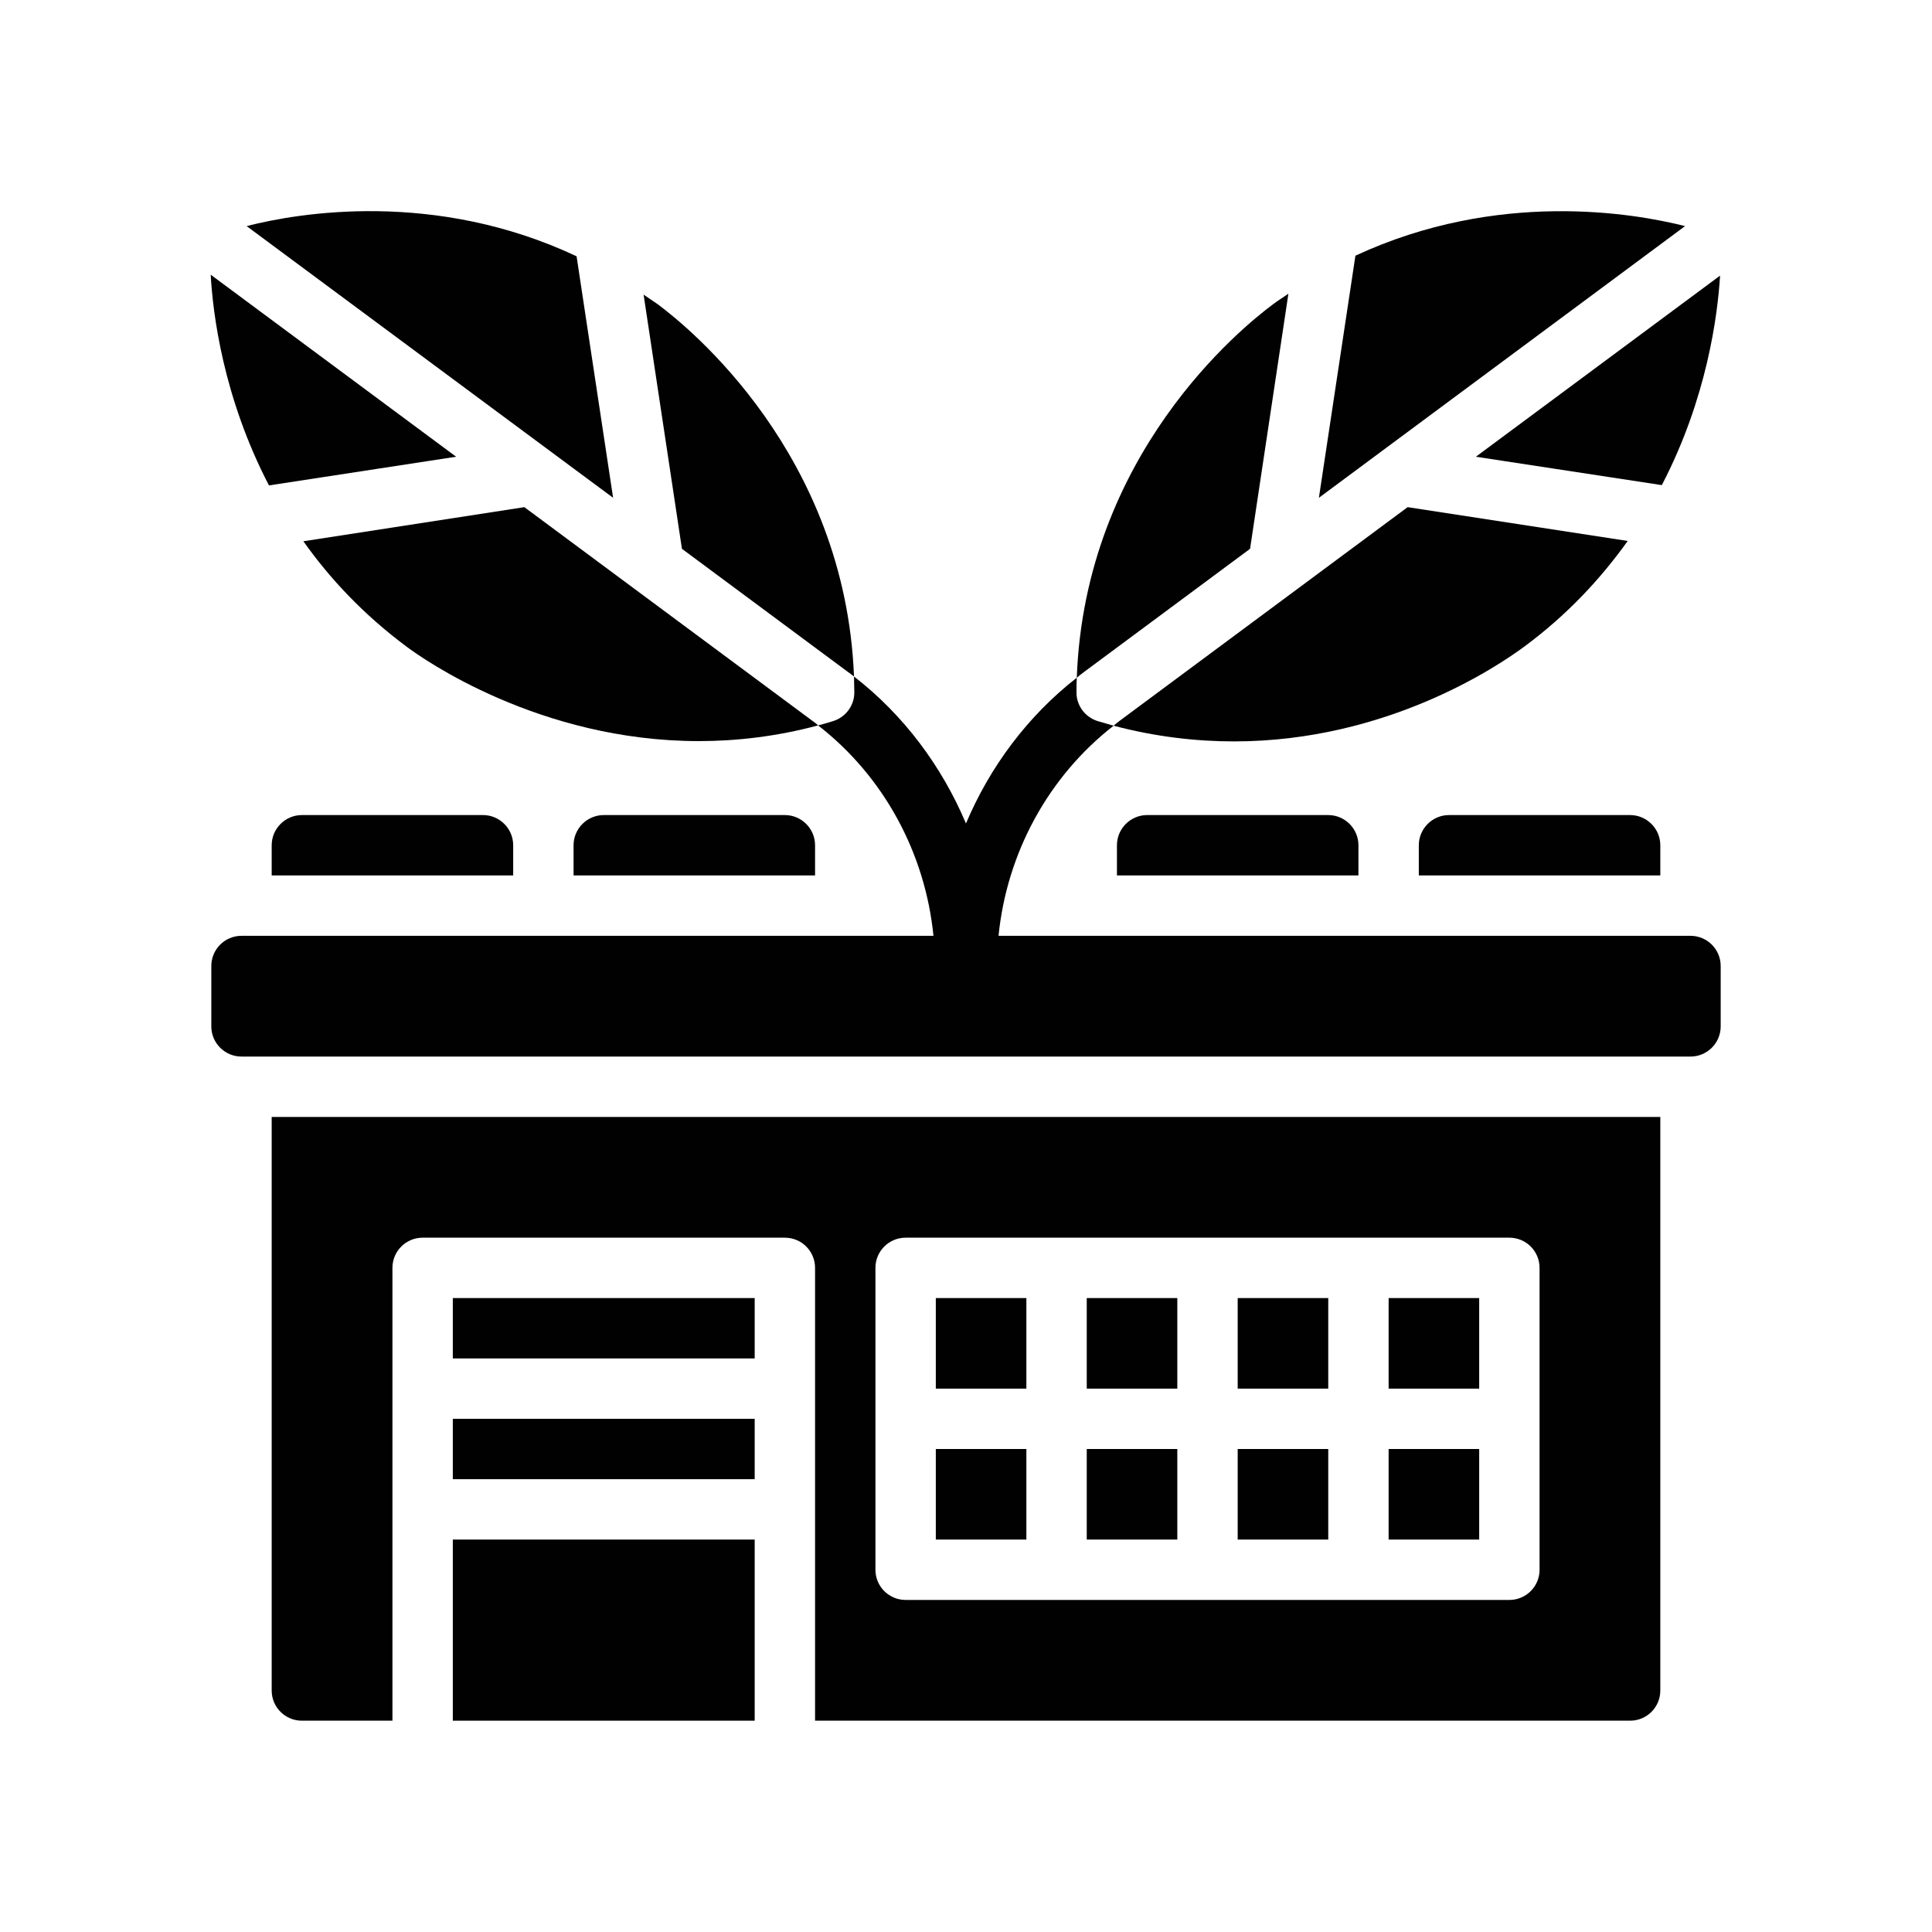
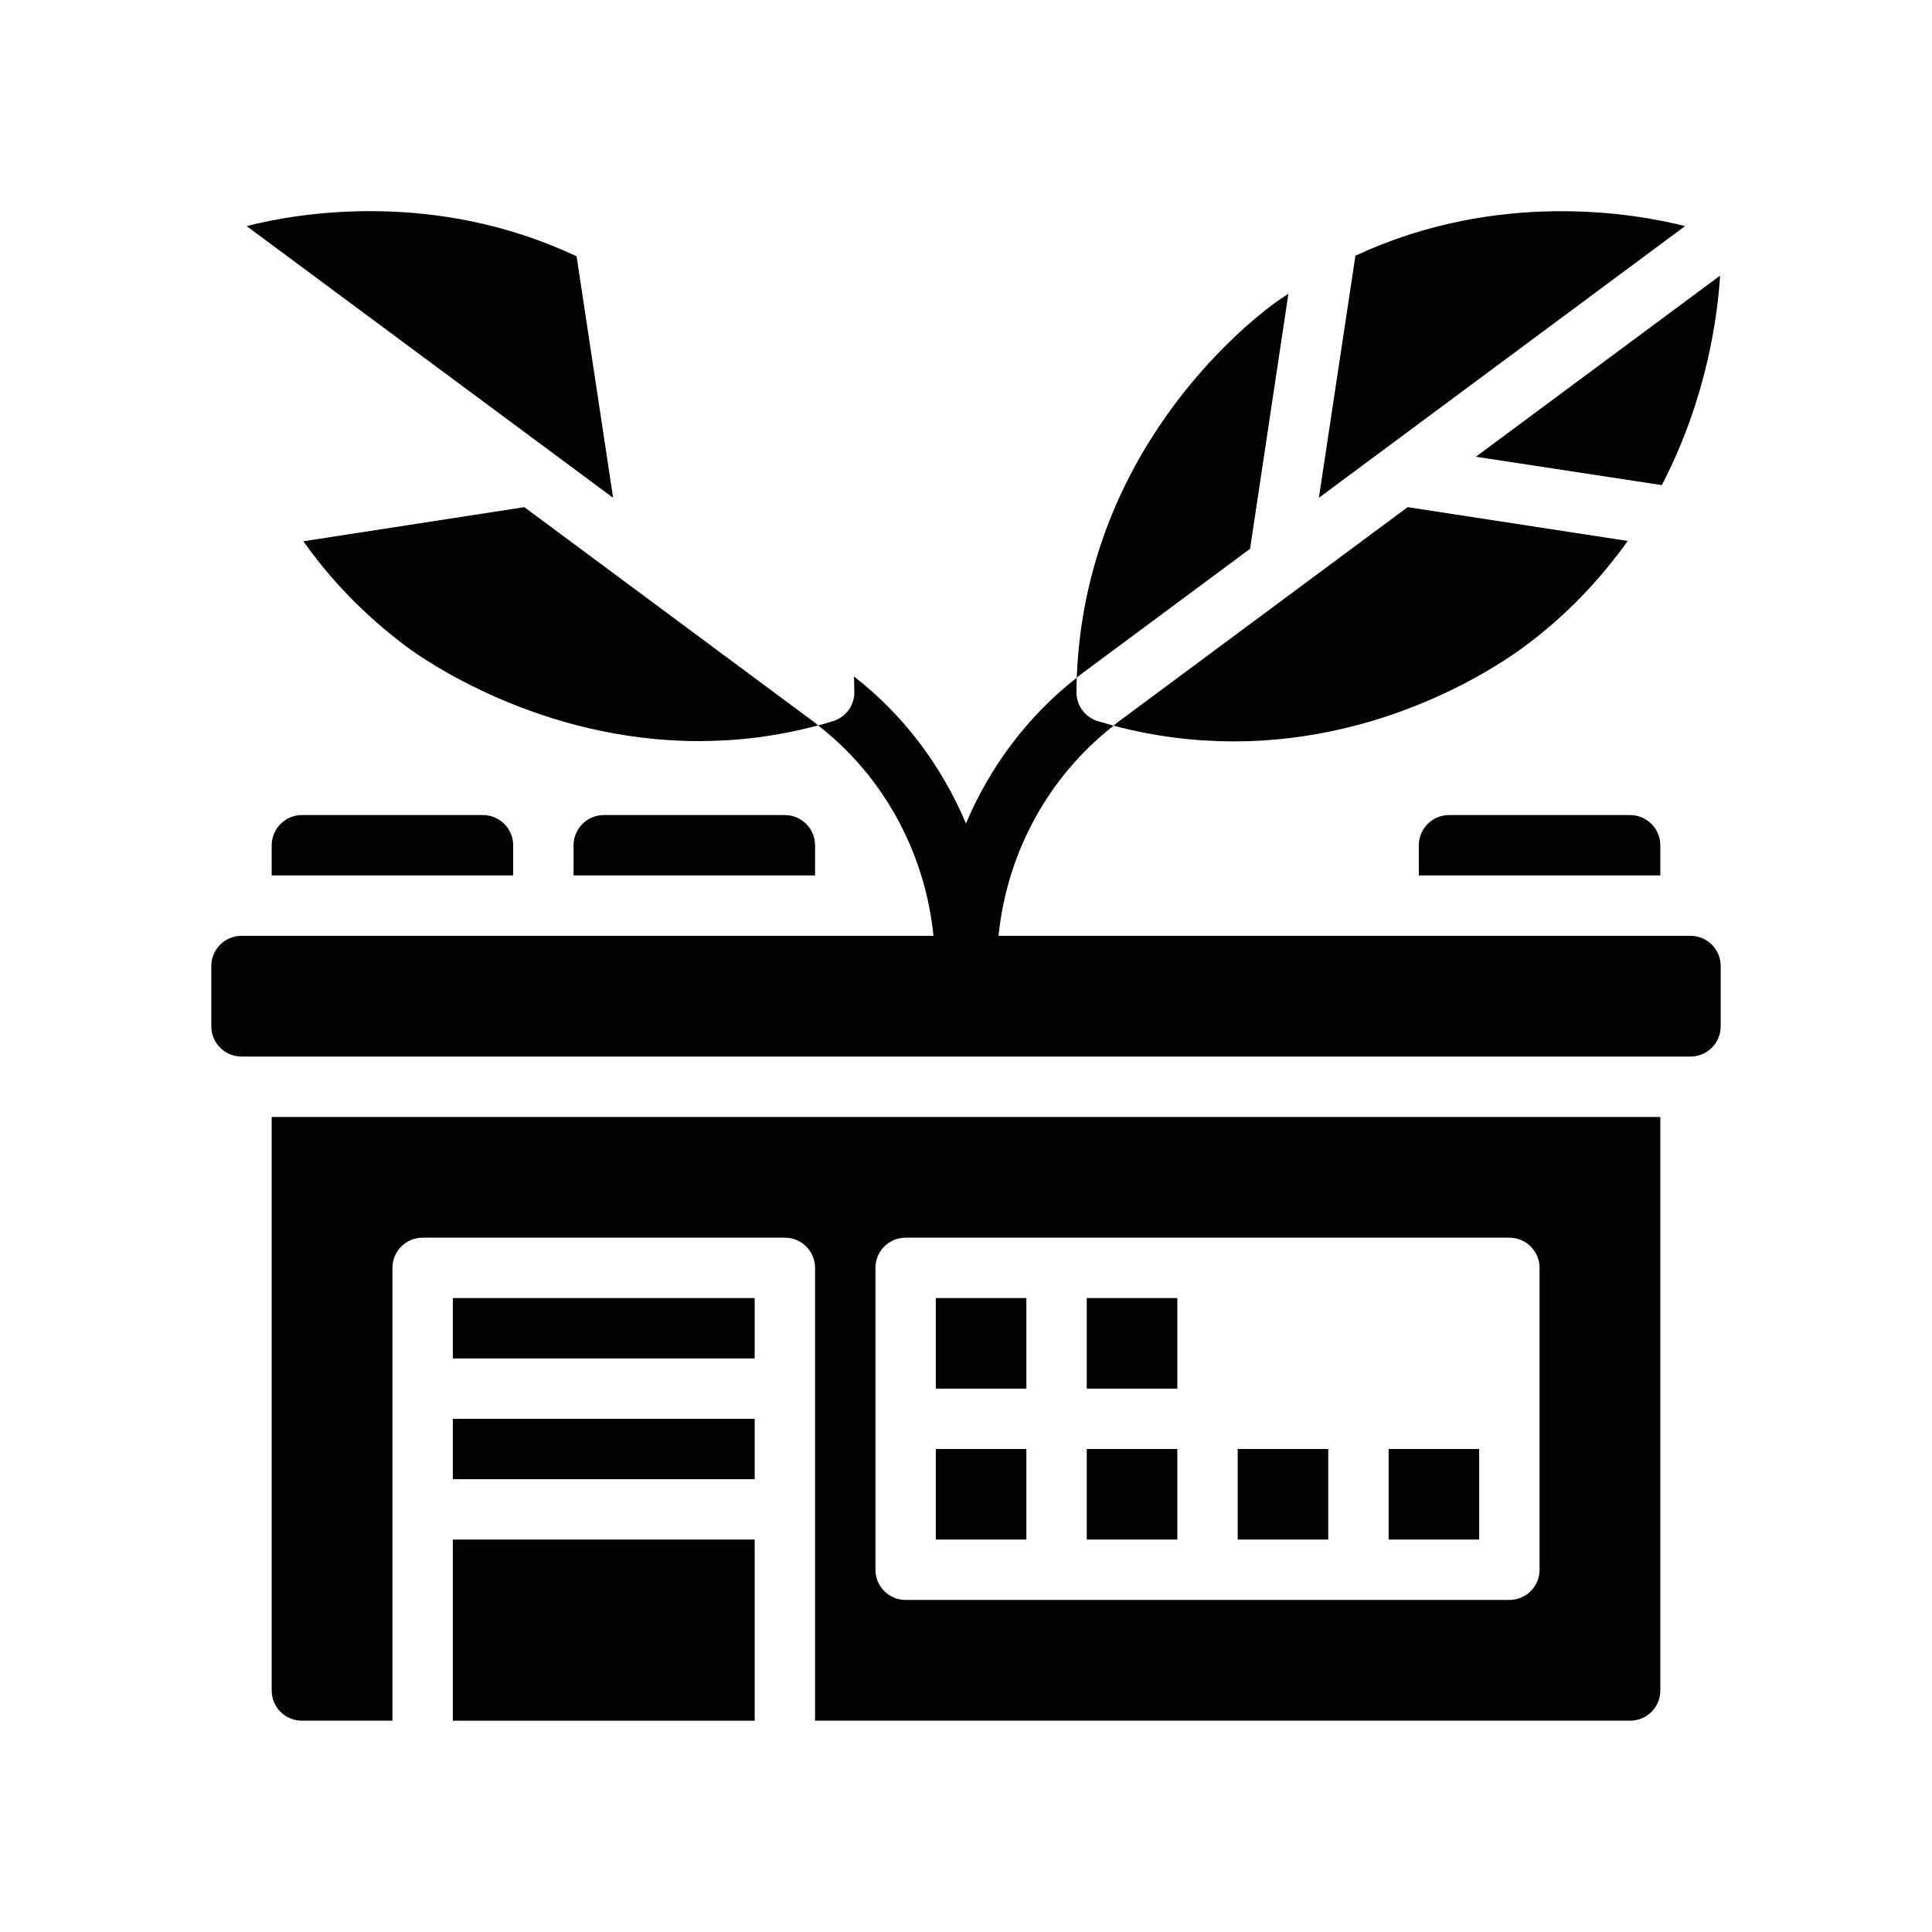
<svg xmlns="http://www.w3.org/2000/svg" version="1.1" viewBox="0 0 64 64">
  <g>
    <g id="Glyph">
      <g>
-         <path d="M15.11,15.13l-8.13-6.03c.07,1.28.41,4.06,1.93,6.98l6.2-.95Z" fill="#010101" />
        <path d="M19.1,8.49c-4.69-2.21-9.22-1.44-10.93-1l12.14,9-1.21-8Z" fill="#010101" />
        <path d="M17.37,16.8l-7.32,1.13c.87,1.23,1.99,2.43,3.43,3.5.52.39,4.38,3.12,9.67,3.12,1.24,0,2.57-.15,3.95-.52-.06-.06-.13-.11-.2-.16l-9.53-7.07Z" fill="#010101" />
-         <path d="M21.79,10.08c-.16-.11-.31-.21-.47-.32l1.27,8.42,5.5,4.08c.07.05.14.1.2.15-.29-7.36-5.45-11.55-6.5-12.33Z" fill="#010101" />
        <path d="M41.41,18.18l1.27-8.45c-.17.12-.34.22-.51.35-1.05.78-6.23,4.98-6.5,12.37.08-.07.16-.13.24-.19l5.5-4.08Z" fill="#010101" />
        <path d="M50.48,21.43c1.45-1.07,2.56-2.28,3.44-3.51l-7.29-1.12-9.53,7.07c-.07.05-.14.11-.21.17,1.4.37,2.74.52,3.99.52,5.07,0,8.76-2.51,9.6-3.13Z" fill="#010101" />
-         <path d="M44.9,8.47l-1.21,8.02,12.13-9c-1.69-.43-6.21-1.21-10.92.98Z" fill="#010101" />
+         <path d="M44.9,8.47l-1.21,8.02,12.13-9c-1.69-.43-6.21-1.21-10.92.98" fill="#010101" />
        <path d="M56.98,9.13l-8.09,6,6.16.94c1.5-2.88,1.85-5.64,1.93-6.94Z" fill="#010101" />
-         <rect x="46" y="43" width="3" height="3" fill="#010101" />
        <rect x="36" y="43" width="3" height="3" fill="#010101" />
        <rect x="36" y="48" width="3" height="3" fill="#010101" />
        <rect x="15" y="51" width="10" height="6" fill="#010101" />
        <rect x="15" y="43" width="10" height="2" fill="#010101" />
        <rect x="15" y="47" width="10" height="2" fill="#010101" />
        <rect x="46" y="48" width="3" height="3" fill="#010101" />
        <rect x="41" y="48" width="3" height="3" fill="#010101" />
        <path d="M9,56c0,.553.447,1,1,1h3v-15c0-.553.447-1,1-1h12c.553,0,1,.447,1,1v15h27c.553,0,1-.447,1-1v-19H9v19ZM29,42c0-.553.447-1,1-1h20c.553,0,1,.447,1,1v10c0,.553-.447,1-1,1h-20c-.553,0-1-.447-1-1v-10Z" fill="#010101" />
        <rect x="31" y="48" width="3" height="3" fill="#010101" />
-         <rect x="41" y="43" width="3" height="3" fill="#010101" />
        <rect x="31" y="43" width="3" height="3" fill="#010101" />
        <path d="M9,29h8v-1c0-.55-.45-1-1-1h-6c-.55,0-1,.45-1,1v1Z" fill="#010101" />
        <path d="M26,27h-6c-.55,0-1,.45-1,1v1h8v-1c0-.55-.45-1-1-1Z" fill="#010101" />
        <path d="M48,27c-.55,0-1,.45-1,1v1h8v-1c0-.55-.45-1-1-1h-6Z" fill="#010101" />
-         <path d="M38,27c-.55,0-1,.45-1,1v1h8v-1c0-.55-.45-1-1-1h-6Z" fill="#010101" />
        <path d="M56,31h-22.922c.273-2.736,1.645-5.274,3.812-6.96-.17-.05-.34-.1-.52-.15-.43-.13-.72-.53-.71-.97,0-.16,0-.32.01-.47-1.633,1.275-2.877,2.952-3.671,4.828-.801-1.895-2.059-3.589-3.709-4.868,0,.17.01.34.01.51.01.44-.28.84-.71.97-.16.05-.33.1-.49.14,2.177,1.686,3.55,4.233,3.822,6.97H8c-.552,0-1,.448-1,1v2c0,.552.448,1,1,1h48c.552,0,1-.448,1-1v-2c0-.552-.448-1-1-1Z" fill="#010101" />
      </g>
    </g>
  </g>
</svg>